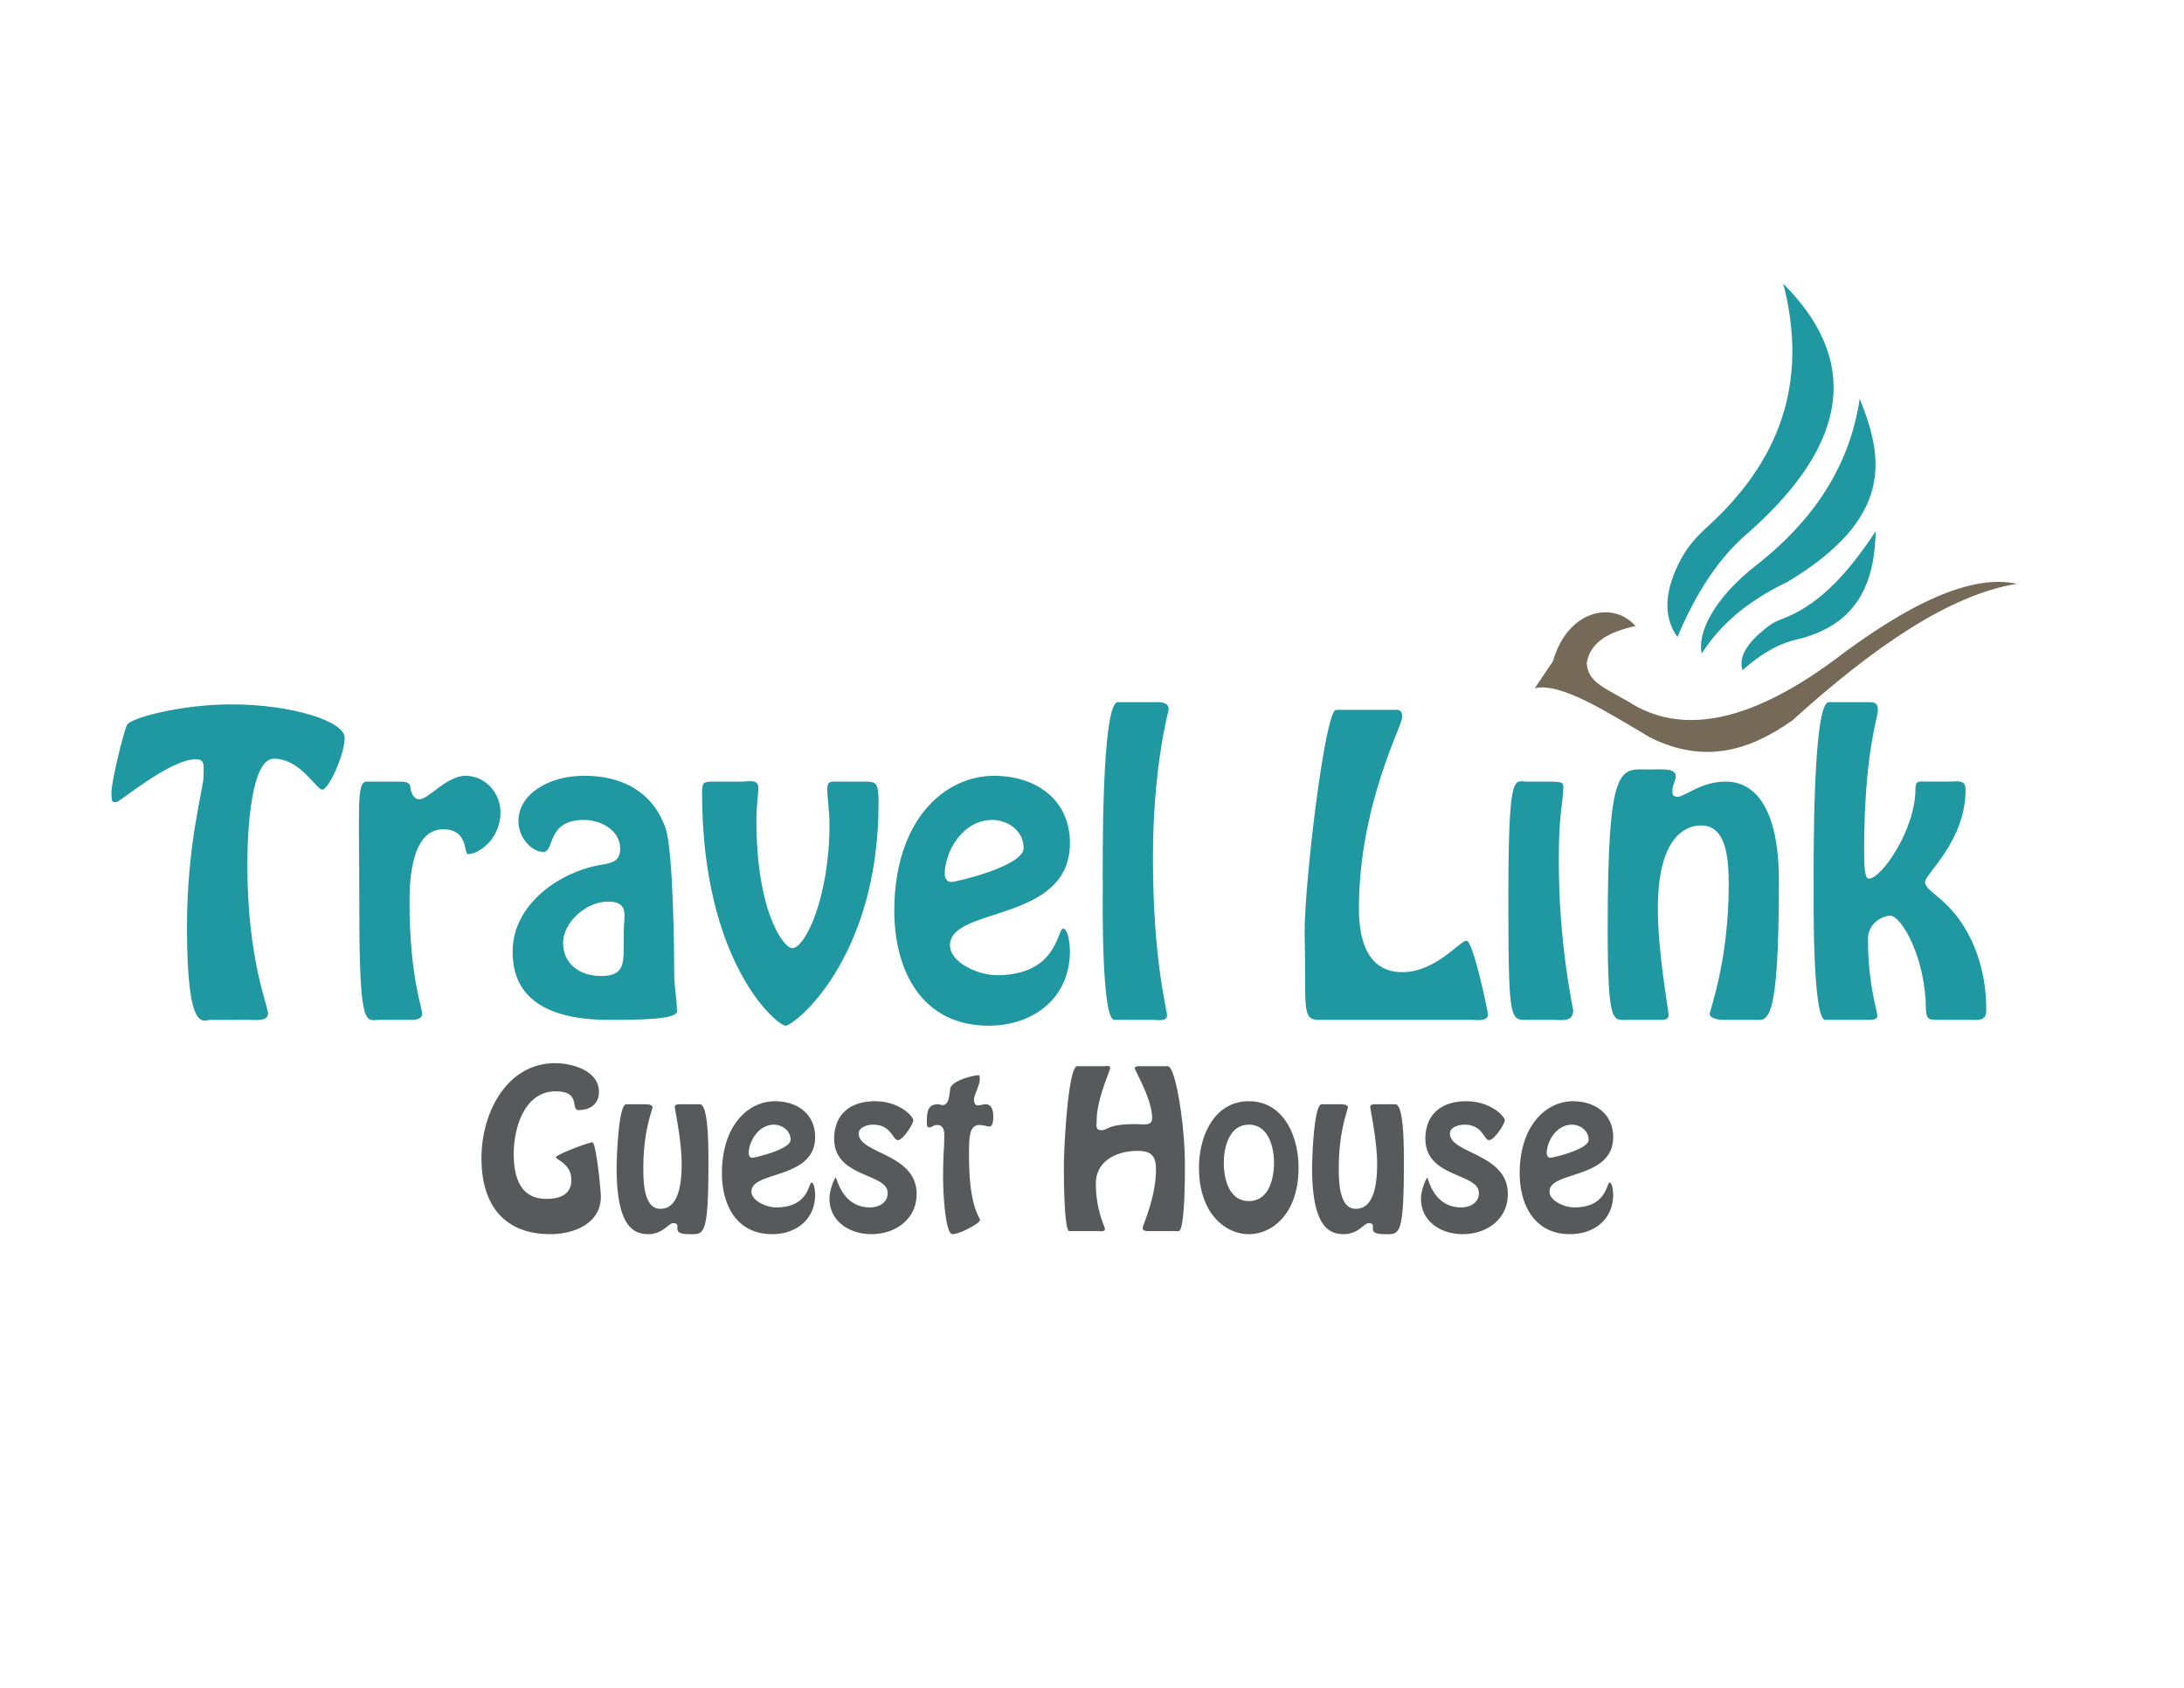
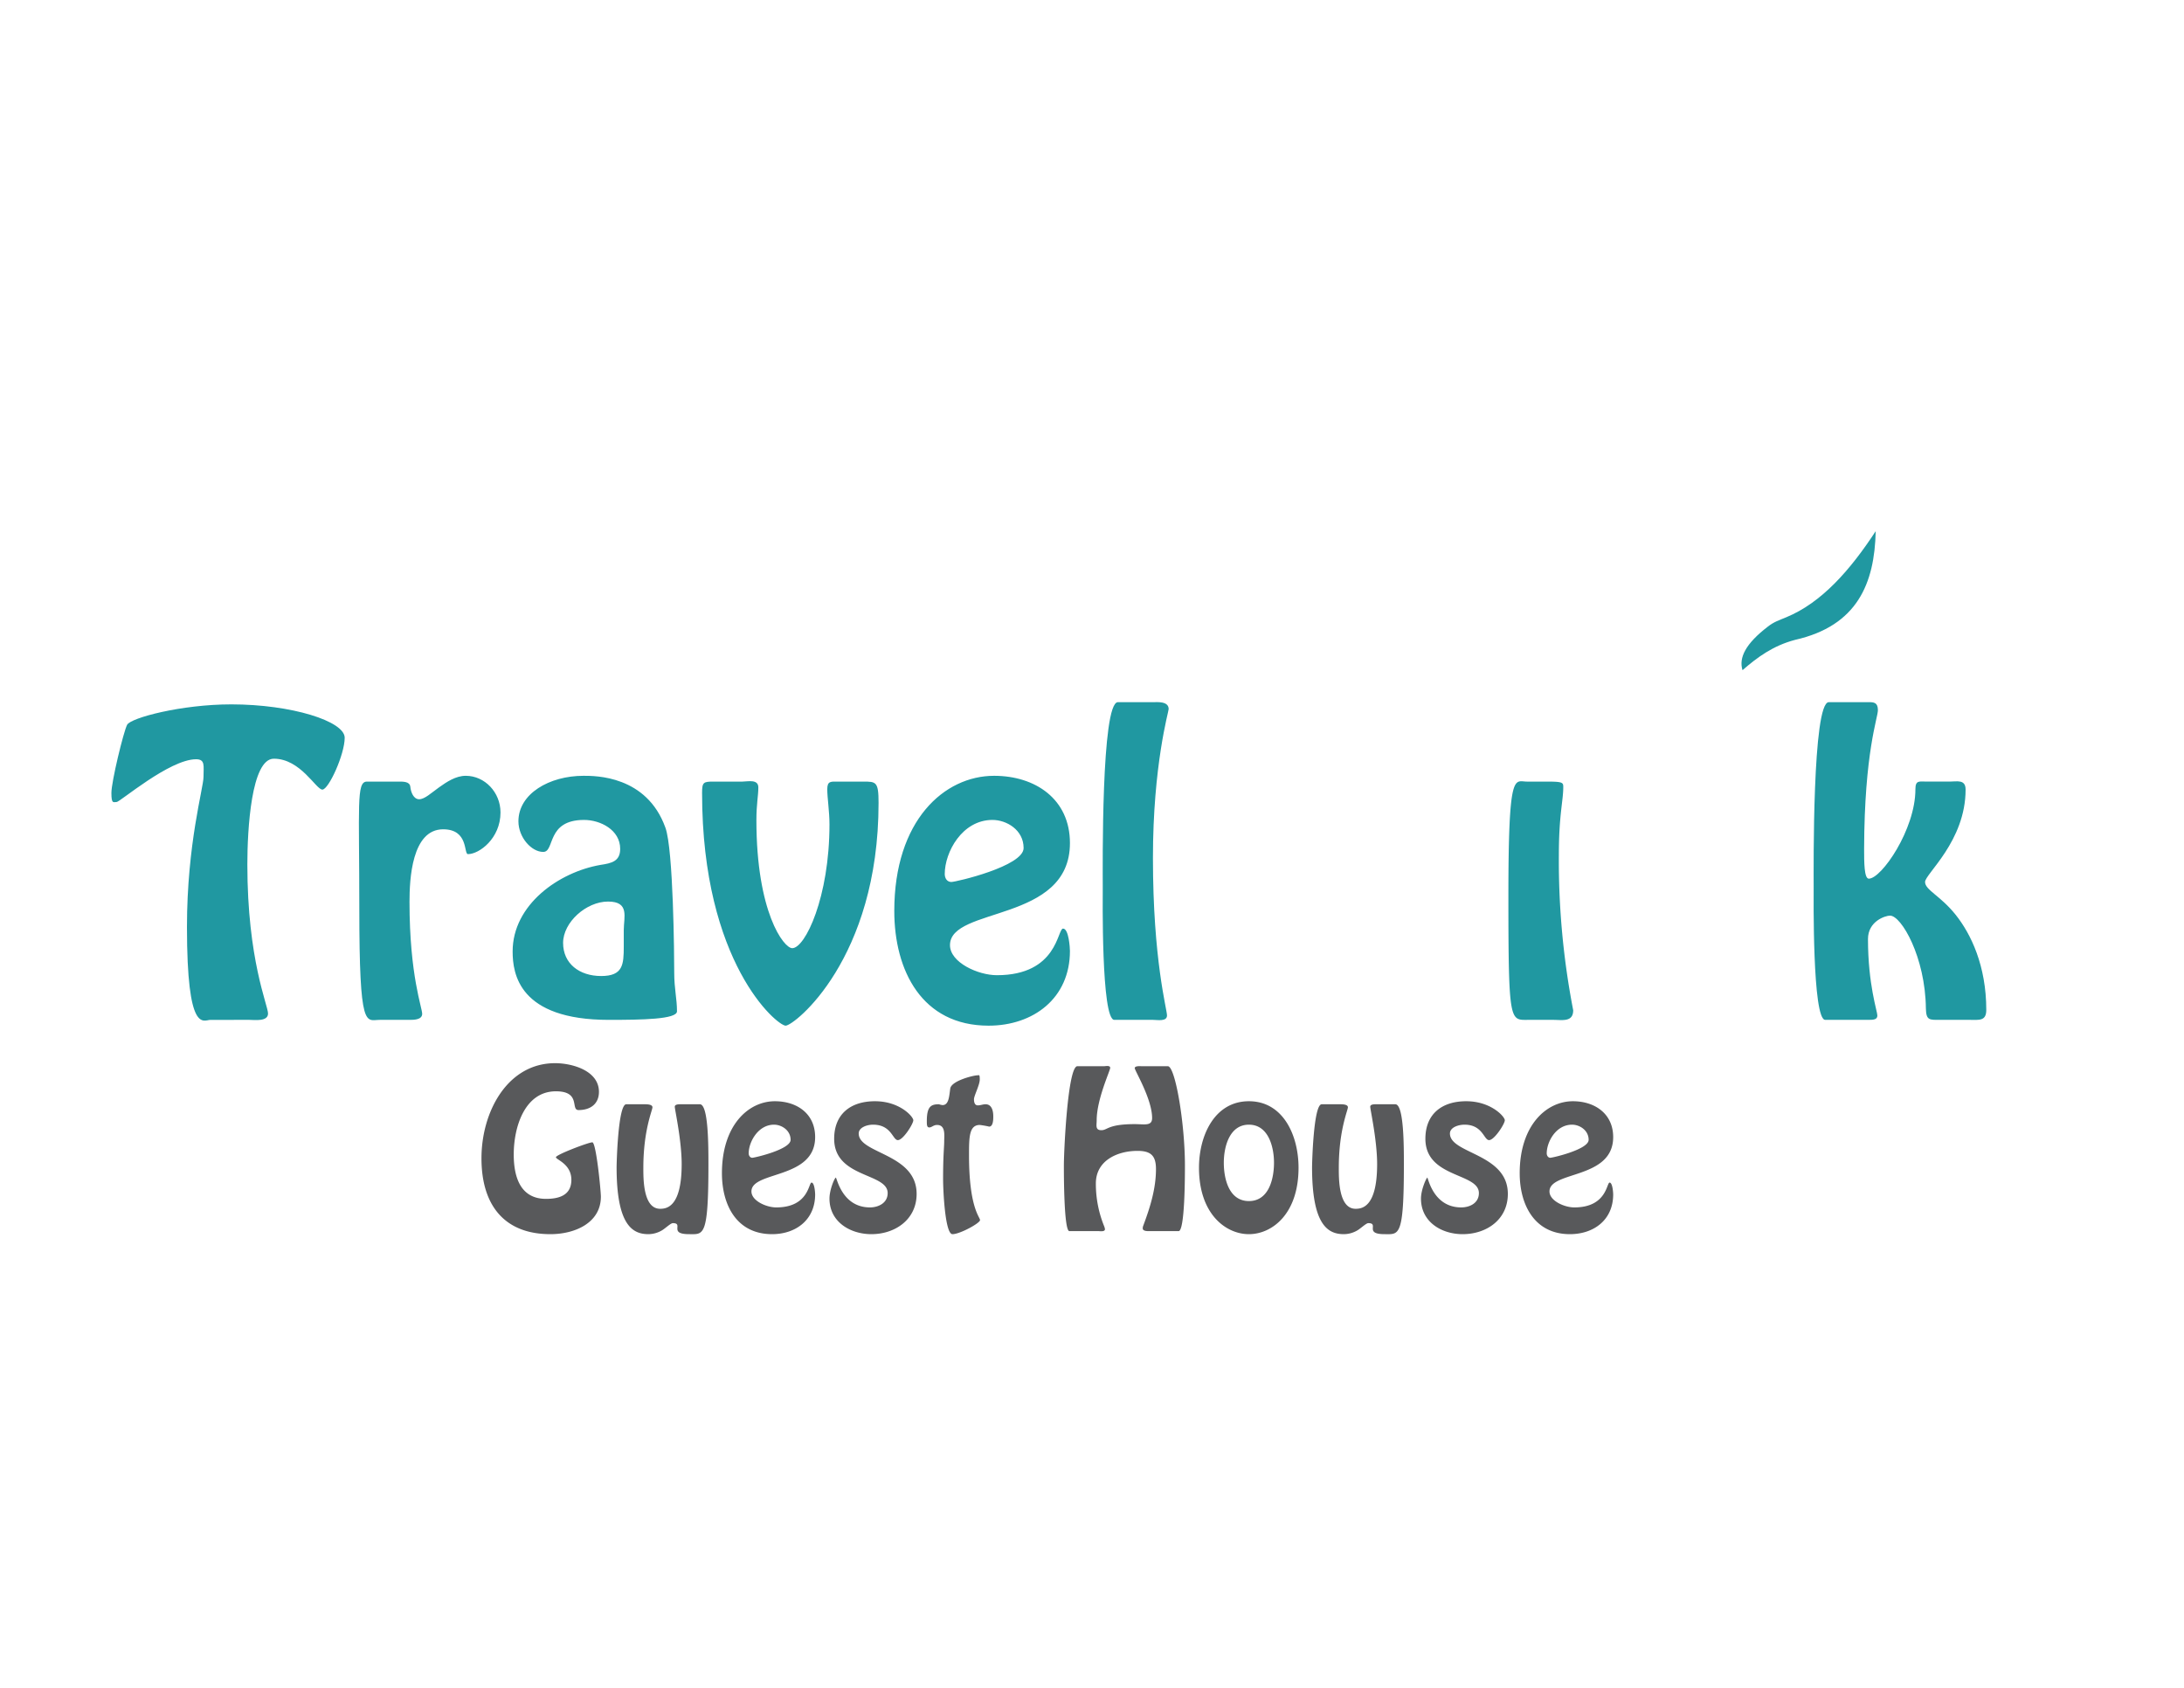
<svg xmlns="http://www.w3.org/2000/svg" id="Layer_1" data-name="Layer 1" viewBox="0 0 792 612">
  <defs>
    <style>.cls-1{fill:none;}.cls-2,.cls-5{fill:#2098a1;}.cls-3{fill:#58595b;}.cls-4{fill:#746a57;}.cls-4,.cls-5{fill-rule:evenodd;}</style>
  </defs>
  <rect class="cls-1" width="792" height="612" />
  <path class="cls-2" d="M677.4,369.8c2.1,0,3.4-.1,3.4-1.6s-3.4-11.2-3.4-27.7c0-6.5,6.3-8.5,8-8.5,4.1,0,12.8,15,13,33.7.1,4.3,1.3,4.1,5,4.1h10.9c3.4,0,6,.5,6-3.6,0-16.1-5.6-27.6-11.1-34.5s-11.1-9-11.1-11.9,14.7-14.8,14.7-33.5c0-3.8-3.1-2.9-5.8-2.9h-8.2c-2.8,0-4.2-.6-4.2,2.8,0,14.6-12.3,32.4-16.9,32.4-1.7,0-1.7-6.1-1.7-10.8.1-35.1,5-47.5,5-50.3s-1.5-2.9-3.3-2.9H663.2c-6,0-5.5,60.5-5.5,66.9,0,3.1-.5,48.3,4.2,48.3Z" />
-   <path class="cls-2" d="M636.4,369.8c4.5,0,8.7,2.8,8.7-50.4,0-35.5-15.6-36-19.4-36-8.7,0-14.9,5.5-17.2,5.5s-2-1.2-2-2.6,1.2-3.5,1.2-4.8c0-3.1-4.9-2.5-9.6-2.5-10.4,0-15.1-3.7-15.1,57.5,0,35.7,2,33.3,7,33.3h11.5c1.3,0,3.6.2,3.6-1.7s-3.9-22.4-3.9-38.7c0-26.7,10.6-30.1,15.7-30.1,9.2,0,10,12,10,21.6,0,27.5-6.9,45.4-6.9,46.8s3,2.1,4.7,2.1Z" />
  <path class="cls-2" d="M563.4,369.8c3.1,0,7.1.9,7.1-3.5a284.7,284.7,0,0,1-5.2-56.2c0-14.7,1.6-19.7,1.6-24.7,0-1.6-.1-2-5.8-2h-7.4c-4.5,0-6.7-4.5-6.7,41.7s.6,44.7,7.2,44.7Z" />
-   <path class="cls-2" d="M533.8,369.8c1.6,0,5.8.7,5.8-2,0-.7-5.3-26.7-7.8-26.7s-11,11.4-23.4,11.4c-7.5,0-15.6-4.4-15.6-23.1,0-37.3,15.7-66.3,15.7-69.3s-1.6-2.7-2.6-2.7H484.5c-4,0-11.4,62.4-11.4,80.6.7,27.4-1.5,32.1,5.7,31.8Z" />
  <path class="cls-2" d="M90.5,369.8c1.8,0,6.7.7,6.7-2.3s-7.5-19.4-7.5-54.1c0-12.5,1.4-38.3,9.6-38.3,9.7,0,15.3,11.2,17.6,11.2s8.1-12.8,8.1-18.8-19.3-12.1-41.1-12.1c-18.2,0-36.5,4.9-37.8,7.4s-5.7,20.6-5.7,24.7.7,3.3,1.9,3.3,19.2-15.5,28.8-15.5c3.4,0,2.7,2.4,2.7,6.4s-6,24.2-6,54.4c0,39.2,6,33.7,8.5,33.7Zm58,0c1.5,0,4.5,0,4.6-2.1s-4.6-13.8-4.6-40.7c0-8.1.8-26.3,12.2-26.3,9.3,0,7.4,9,9,9,4.1,0,11.8-5.7,11.8-15.1,0-7.3-5.7-13.3-12.6-13.3-3.6,0-6.9,2.2-9.7,4.2s-5.2,4.3-7.2,4.3-3-2.5-3.2-4.5-2.6-1.9-4.6-1.9H133c-3.8.1-2.7,8.5-2.7,45.9,0,44.8,2.4,40.5,7.4,40.5Zm77.7-26.6c0,6.6-.3,10.7-8.2,10.7s-13.8-4.5-13.8-12,8.4-15,16.3-15,5.7,5.6,5.7,10.4ZM185.9,345c0,8.1,2.3,24.8,34.9,24.8,12,0,24.7-.2,24.7-3.1,0-4.6-1-8.1-1-14s-.3-44.7-3.2-52.6c-6.8-18.9-25.4-18.8-29.7-18.8-12.4,0-23.6,6.5-23.6,16.5,0,5.8,4.7,11.1,9,11.1s1-11.6,14.8-11.6c5.9,0,13.1,3.6,13.1,10.5,0,4.5-3.1,5.2-7.1,5.8C202.7,316.2,185.9,328,185.9,345Zm118.2-61.6c-2.8,0-4.1-.3-4.1,2.8s.8,8,.8,12.7c0,26.4-8.8,44.9-13.5,44.9-3.1,0-13-13.1-13-46.4,0-5.9.7-8.8.7-11.9s-3.9-2.1-5.8-2.1H258.8c-3.7,0-4.2.2-4.2,4.1,0,61.7,27.2,84.4,30.3,84.4s33.7-24.1,33.7-80.8c0-7.7-.9-7.7-5.6-7.7Zm54.4,88.5c16.2,0,29.5-9.9,29.5-27.1,0-1-.4-8.1-2.5-8.1s-1.9,16.9-24,16.9c-6.8,0-17-4.6-17-10.9,0-14.1,43.5-8,43.5-37,0-16-12.6-24.4-27.5-24.4-18.1,0-36.2,16.2-36.2,49C324.3,351.9,334.3,371.9,358.5,371.9Zm1.4-74.6c5.1,0,11.3,3.6,11.3,10.2s-24.6,12.3-26.2,12.3-2.4-1.4-2.4-2.9C342.6,309,348.9,297.3,359.9,297.3Zm58.3,72.5c1.5,0,5,.7,5-1.6s-5.1-20-5.1-57.1c0-33.7,5.7-53.1,5.7-54,0-2.9-4.1-2.5-5.6-2.5H405.4c-6.1,0-5.5,60.5-5.5,66.9,0,3.1-.6,48.3,4.2,48.3Z" />
  <path class="cls-3" d="M570.1,407.8c2.7,0,6,2,6,5.5s-13.1,6.5-13.9,6.5-1.3-.8-1.3-1.6c0-4.1,3.3-10.4,9.2-10.4m-.8,39.7c8.7,0,15.7-5.2,15.7-14.4,0-.5-.2-4.3-1.3-4.3s-1,9-12.8,9c-3.6,0-9-2.4-9-5.8,0-7.5,23.1-4.3,23.1-19.7,0-8.5-6.7-13-14.6-13-9.6,0-19.3,8.7-19.3,26.1C551.1,436.9,556.5,447.5,569.3,447.5Zm-38.9,0c8.7,0,16.4-5.3,16.4-14.6,0-14.7-21-14.5-21-21.9,0-2.2,3-3.2,5.3-3.2,6.6,0,7,5.6,8.9,5.6s5.7-5.9,5.7-7.2-5-6.9-14-6.9-14.8,4.8-14.8,13.6c0,14.3,19.4,12.3,19.4,19.7,0,3.7-3.4,5.2-6.4,5.2-10.2,0-12-10.8-12.3-10.8s-2.3,4.3-2.3,7.6C515.3,443.1,522.8,447.5,530.4,447.5Zm-31-47.1c-.8,0-2.5-.1-2.5.9s2.5,12.2,2.5,20.8c0,15.5-5.4,16.2-7.8,16.2-6.2,0-6.1-10.9-6.1-14.9,0-13.6,3.3-20.8,3.3-21.9s-2-1.1-2.9-1.1h-6.6c-3,0-3.5,21.6-3.5,22.8,0,20.6,5.5,24.3,11.5,24.3a9.8,9.8,0,0,0,5.3-1.6c1.3-.9,2.9-2.4,3.6-2.4,4.1,0-1.7,4,5.9,4,5.2,0,7,1.3,7-25.2,0-6.8,0-21.9-3.1-21.9Zm-46.5,35.1c-7.3,0-9.1-8.2-9.1-13.9s2-13.8,9.1-13.8,9.1,8.1,9.1,13.8S460.2,435.5,452.9,435.5Zm0,12c8.3,0,18-7.2,18-24.1,0-11.6-5.5-24.1-18-24.1s-18.1,12.5-18.1,24.1C434.8,440.3,444.6,447.5,452.9,447.5Zm-25.5-1.1c2.3,0,2.3-20.3,2.3-23.8,0-15.3-3.5-36-6.2-36H414c-.4,0-2.5-.2-2.5.7s6.3,11.2,6.3,18.1c0,3-2.8,2.2-6.3,2.2-9.8,0-9.8,2.2-12.1,2.2s-1.7-1.8-1.7-3.6c0-7.6,4.9-18,4.9-19s-1.7-.6-2.2-.6h-9.7c-3.5,0-4.9,30.8-4.9,36,0,3.1,0,23.8,2,23.8h10.6c.5,0,2.3.3,2.3-.7a4.5,4.5,0,0,0-.3-1.1,40.7,40.7,0,0,1-3-15.5c0-8.3,7.8-11.8,15.1-11.8,4.8,0,6.7,1.7,6.7,6.6,0,7.1-2.1,13.8-4.6,20.5a2.5,2.5,0,0,0-.2,1c0,1.1,1.9,1,2.7,1Zm-72.9-56.5c-1.5,0-9.5,2-9.9,4.8s-.5,6-2.8,6a6.3,6.3,0,0,1-1.3-.3c-2.8,0-4.4.7-4.4,6.1,0,1.3,0,2.3.9,2.3s1.5-.9,2.8-.9c3.2,0,2.6,3.8,2.6,6s-.4,4.8-.4,13.6c0,4,.7,20,3.4,20s10-4,10-5.1-4-4.4-4-23.5c0-6.4,0-11,3.9-11a32,32,0,0,1,3.4.6c1.5,0,1.5-2.7,1.5-3.7s-.1-4.4-2.8-4.4c-1,0-1.8.4-2.8.4s-1.4-.9-1.4-2.2,2.1-5.2,2.1-7.2S355,389.9,354.5,389.9ZM316,447.5c8.6,0,16.4-5.3,16.4-14.6,0-14.7-21-14.5-21-21.9,0-2.2,3-3.2,5.2-3.2,6.7,0,7.1,5.6,9,5.6s5.6-5.9,5.6-7.2-4.9-6.9-13.9-6.9-14.8,4.8-14.8,13.6c0,14.3,19.4,12.3,19.4,19.7,0,3.7-3.5,5.2-6.4,5.2-10.2,0-12-10.8-12.4-10.8s-2.3,4.3-2.3,7.6C300.8,443.1,308.4,447.5,316,447.5Zm-35.3-39.7c2.7,0,6,2,6,5.5s-13.1,6.5-13.9,6.5-1.3-.8-1.3-1.6C271.5,414.1,274.9,407.8,280.7,407.8Zm-.7,39.7c8.6,0,15.6-5.2,15.6-14.4,0-.5-.2-4.3-1.3-4.3s-1,9-12.8,9c-3.6,0-9-2.4-9-5.8,0-7.5,23.1-4.3,23.1-19.7,0-8.5-6.6-13-14.6-13-9.6,0-19.2,8.7-19.2,26.1C261.8,436.9,267.1,447.5,280,447.5Zm-32.8-47.1c-.8,0-2.5-.1-2.5.9s2.5,12.2,2.5,20.8c0,15.5-5.4,16.2-7.8,16.2-6.2,0-6.1-10.9-6.1-14.9,0-13.6,3.3-20.8,3.3-21.9s-2-1.1-2.9-1.1h-6.6c-3,0-3.5,21.6-3.5,22.8,0,20.6,5.5,24.3,11.5,24.3a9.8,9.8,0,0,0,5.3-1.6c1.3-.9,2.9-2.4,3.6-2.4,4.1,0-1.7,4,5.9,4,5.2,0,7,1.3,7-25.2,0-6.8,0-21.9-3.1-21.9Zm-47.6,47.1c8.9,0,18.3-4.1,18.3-13.6,0-2.1-1.7-19.7-3.1-19.7s-13.2,4.5-13.2,5.4,5.6,2.4,5.6,8.2-4.8,6.9-9.2,6.9c-9.5,0-11.7-8.3-11.7-16.1,0-10,4-22.9,15.3-22.9,9.2,0,5.2,6.8,8.2,6.8,4.5,0,7.4-2.4,7.4-6.6,0-7.7-9.7-10.4-15.9-10.4-17.2,0-26.7,17.5-26.7,34.5S182.9,447.5,199.6,447.5Z" />
-   <path class="cls-4" d="M664.8,239.6c27.3-20.8,50.2-31.6,66.6-27.9-24.4,3.9-52.1,23-81.4,49.5-15.3,10.8-31.7,16.1-51.6,6.2-15.8-9.3-32.1-19.9-41.8-17.9l6.6-9.8c5.2-18.4,21.7-22.1,29.9-12.7-9,2-16.4,5.4-17.7,13.5.5,6.8,6.1,8.7,15.1,13.9,18.7,12.1,43.1,8.1,74.3-14.8" />
-   <path class="cls-5" d="M646.7,102.9c9.5,36.9-2.3,65-27.1,87.7-4.2,3.8-7.7,7.6-10.3,12.7-5.2,9.9-6.7,19.7-1,27.7,6.6-15.8,15-29,26.2-38.3,36.6-32.6,39.6-62.4,12.2-89.8" />
-   <path class="cls-5" d="M617.1,237c-1.6-7.3,4-19.8,20.1-32.3,22.6-17.8,33.9-38,37.2-60.1,8.7,21.5,12.5,43.1-26.2,66.4-15.3,7.3-24.9,16.2-31.1,26" />
  <path class="cls-5" d="M631.9,243c5.4-4.7,11.1-8.9,19.1-11,22.5-5.1,28.8-20.4,29.2-39.4-9.3,14.2-19.6,25.9-32.4,31.2-2.6,1.1-4.4,1.6-6.7,3.4-8.1,6.2-10.6,11.3-9.2,15.8" />
</svg>